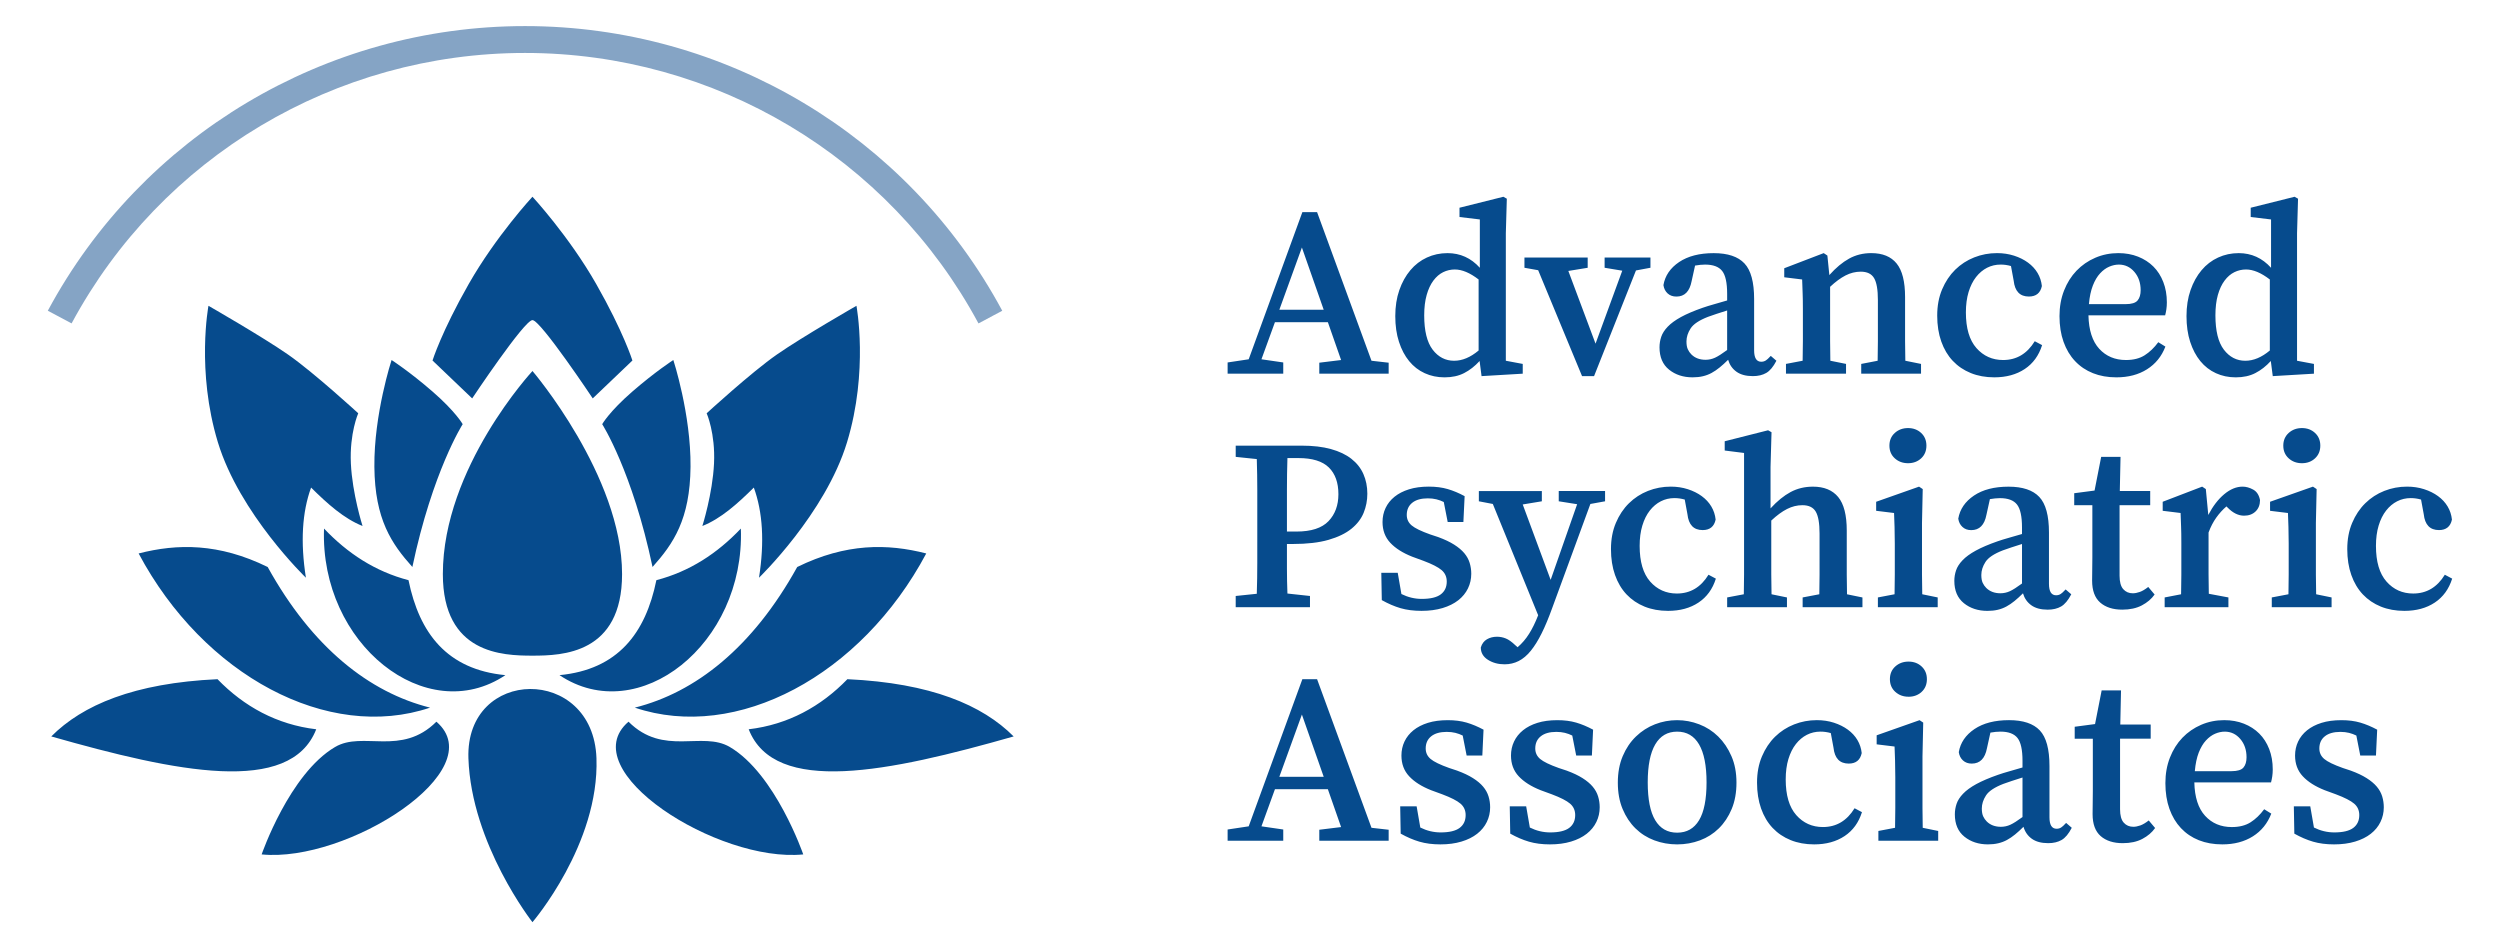
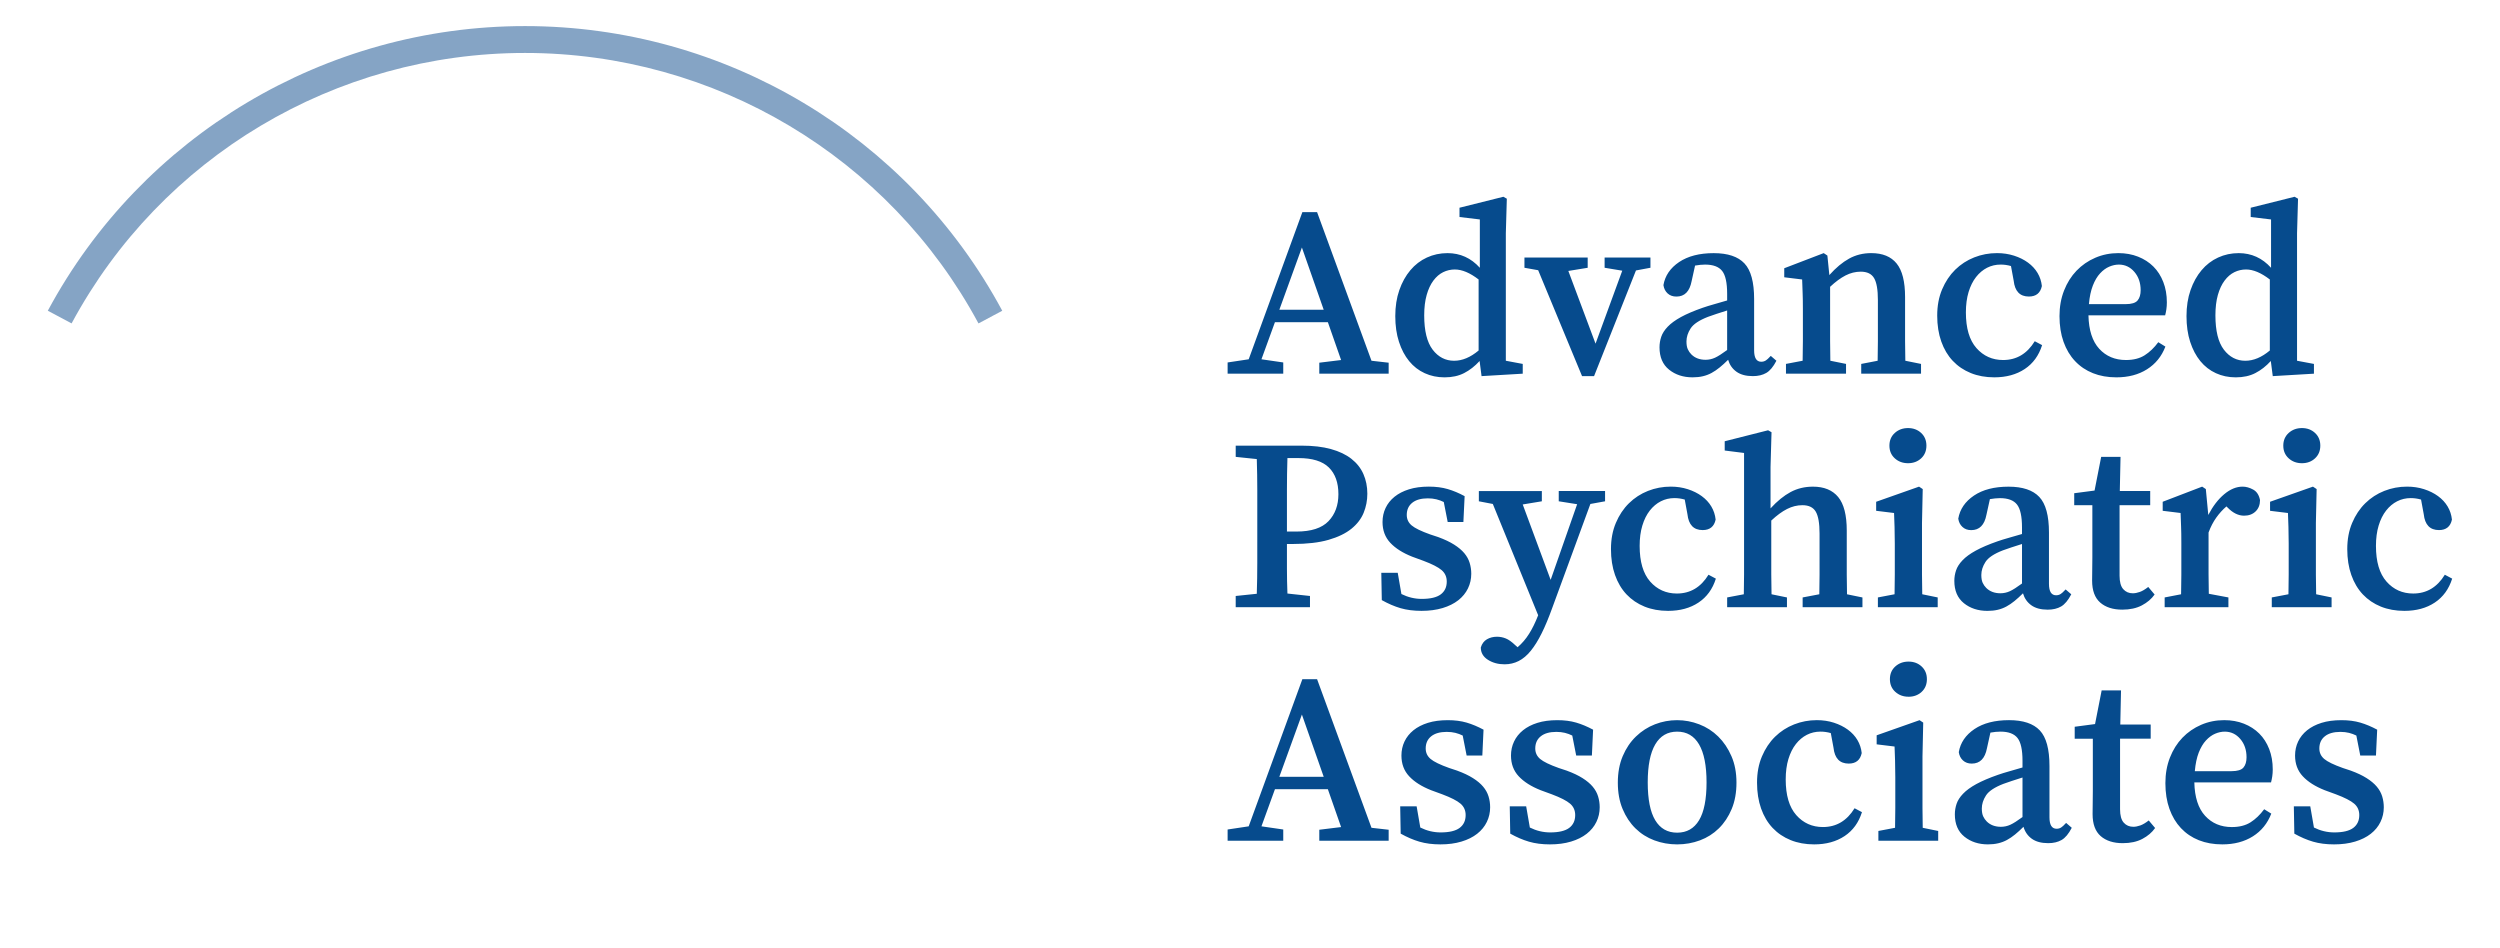
<svg xmlns="http://www.w3.org/2000/svg" viewBox="0 0 290 110" fill-rule="evenodd" clip-rule="evenodd" stroke-linejoin="round" stroke-miterlimit="1.414">
-   <path d="M54.336 87.956c-.352-10.6 14.477-10.82 14.854 0 .347 9.966-7.426 19.018-7.426 19.018s-7.097-9.05-7.428-19.018zm-3.715-4.24c6.55 5.633-10.375 16.387-20.27 15.396 0 0 3.22-9.348 8.522-12.462 3.215-1.89 7.683 1.125 11.75-2.935zm22.286 0c-6.55 5.633 10.376 16.387 20.27 15.396 0 0-3.22-9.348-8.52-12.462-3.216-1.89-7.684 1.125-11.75-2.935zm-47.675-4.93c3.07 3.17 6.888 5.27 11.45 5.81-3.01 7.708-16.232 4.965-30.735.83 3.62-3.638 9.606-6.194 19.286-6.64zm73.066 0c-3.068 3.17-6.887 5.27-11.45 5.81 3.01 7.708 16.233 4.965 30.736.83-3.62-3.638-9.606-6.194-19.286-6.64zM31.05 65.77c5.187 9.375 11.82 14.557 18.84 16.315-11.813 3.99-26.266-3.715-33.808-17.884 4.486-1.155 9.302-1.21 14.967 1.57zm61.428 0c-5.188 9.375-11.82 14.557-18.84 16.315 11.812 3.99 26.265-3.715 33.807-17.884-4.486-1.155-9.302-1.21-14.967 1.57zm-54.892-4.458c2.738 2.884 5.944 4.983 9.8 5.988 1.258 6.154 4.463 10.366 11.24 11.017-9.162 6.138-21.53-3.583-21.04-17.005zm48.355 0c-2.737 2.884-5.943 4.983-9.8 5.988-1.257 6.154-4.462 10.366-11.24 11.017 9.163 6.138 21.53-3.583 21.04-17.005zm-34.57 5.28c0-12.35 10.397-23.555 10.397-23.555S72.16 55.203 72.16 66.593c0 9.257-6.93 9.463-10.396 9.463-3.465 0-10.394-.206-10.394-9.463zm-27.19-31.12s6.248 3.58 9.235 5.658c2.987 2.078 8.14 6.81 8.14 6.81s-1.02 2.302-.854 5.825c.168 3.524 1.354 7.25 1.354 7.25-2.146-.848-4.076-2.58-5.97-4.457-1.032 2.838-1.253 6.306-.6 10.457 0 0-7.693-7.42-10.213-15.715-2.52-8.293-1.09-15.828-1.09-15.828zm75.168 0s-6.25 3.58-9.236 5.658c-2.987 2.078-8.14 6.81-8.14 6.81s1.02 2.302.854 5.825c-.167 3.524-1.353 7.25-1.353 7.25 2.146-.848 4.076-2.58 5.97-4.457 1.032 2.838 1.253 6.306.6 10.457 0 0 7.693-7.42 10.213-15.715 2.52-8.293 1.092-15.828 1.092-15.828zm-53.926 6.29s2.06 1.323 4.746 3.654c2.687 2.332 3.503 3.788 3.503 3.788s-3.5 5.473-5.837 16.566c-2.406-2.69-4.352-5.51-4.407-11.62-.056-6.113 1.996-12.39 1.996-12.39zm32.684 0s-2.06 1.323-4.747 3.654c-2.687 2.332-3.504 3.788-3.504 3.788s3.502 5.473 5.838 16.566c2.406-2.69 4.352-5.51 4.408-11.62.055-6.113-1.996-12.39-1.996-12.39zm-16.34-18.94s4.228 4.57 7.383 10.105c3.17 5.563 4.21 8.893 4.21 8.893l-4.602 4.395s-6.048-9.082-6.993-9.083c-.945 0-6.992 9.083-6.992 9.083l-4.6-4.395s1.037-3.33 4.21-8.893c3.154-5.534 7.382-10.104 7.382-10.104z" fill="#064B8D" />
  <path d="M116.26 36.044C105.337 15.717 84.06 3.026 60.905 3.026S16.472 15.716 5.546 36.044l2.76 1.47C18.685 18.2 38.9 6.143 60.903 6.143s42.217 12.058 52.6 31.373l2.757-1.47z" fill="#85A4C5" />
  <g>
    <path d="M153.55 35.93l-2.53-7.22-2.617 7.22h5.147zm7.534 6.143v1.274h-8.046v-1.274l2.53-.31-1.535-4.39h-6.14l-1.565 4.304 2.53.368v1.302h-6.454v-1.302l2.445-.368 6.226-17.07h1.706l6.312 17.24 1.99.226zM171.52 32.42c-1.006-.774-1.925-1.16-2.76-1.16-.473 0-.923.103-1.35.31-.426.208-.805.533-1.137.977-.33.443-.592 1-.78 1.67-.19.67-.286 1.458-.286 2.364 0 1.794.327 3.12.98 3.98.655.857 1.484 1.287 2.49 1.287.947 0 1.894-.397 2.842-1.19V32.42zm5.117 9.795v1.132l-4.777.283-.227-1.755c-.55.604-1.147 1.07-1.792 1.4-.643.332-1.4.497-2.273.497-.834 0-1.602-.16-2.303-.482-.702-.32-1.303-.787-1.805-1.4-.504-.614-.897-1.36-1.18-2.237-.286-.878-.428-1.873-.428-2.987 0-1.113.156-2.118.47-3.015.312-.895.738-1.665 1.28-2.306.54-.642 1.18-1.133 1.918-1.472.74-.34 1.535-.51 2.388-.51 1.478 0 2.73.566 3.753 1.7v-5.607l-2.36-.283v-1.076l5.09-1.273.4.226-.115 4.02v14.777l1.962.368zM191.45 31.06l-1.678.312-4.86 12.258h-1.394l-5.09-12.286-1.592-.283v-1.188h7.335v1.19l-2.245.367 3.156 8.435 3.1-8.465-2.047-.34v-1.188h5.317v1.19zM200.35 36.015c-.437.132-.85.264-1.237.396-.39.133-.716.246-.98.34-1.025.397-1.698.846-2.02 1.346-.322.5-.483 1.005-.483 1.514 0 .378.052.68.156.906.104.227.242.425.412.595.417.416.967.624 1.65.624.378 0 .743-.08 1.094-.24.35-.162.82-.46 1.407-.893v-4.585zm5.714 5.832c-.36.698-.753 1.17-1.18 1.415-.426.246-.943.368-1.55.368-.795 0-1.43-.17-1.904-.51-.474-.34-.796-.8-.967-1.386-.34.34-.668.636-.98.89-.313.256-.626.468-.94.638-.312.17-.648.297-1.008.382-.36.085-.758.128-1.194.128-1.08 0-1.99-.297-2.73-.892-.738-.594-1.108-1.458-1.108-2.59 0-.416.066-.82.2-1.218.132-.396.383-.788.752-1.174.37-.387.882-.76 1.536-1.12.654-.357 1.493-.716 2.516-1.074.38-.132.82-.27 1.322-.41.503-.143 1.01-.29 1.52-.44v-.764c0-1.283-.193-2.17-.58-2.66-.39-.492-1.05-.737-1.978-.737-.17 0-.355.01-.554.028-.2.02-.403.048-.61.086l-.4 1.812c-.227 1.19-.814 1.783-1.762 1.783-.417 0-.758-.12-1.024-.367-.265-.245-.426-.566-.483-.962.19-1.094.796-1.986 1.82-2.675 1.023-.688 2.36-1.033 4.01-1.033 1.63 0 2.818.396 3.567 1.19.75.792 1.123 2.17 1.123 4.132v5.945c0 .886.275 1.33.824 1.33.21 0 .39-.052.542-.156.15-.103.294-.23.426-.382l.142-.14.654.565zM222.84 42.215v1.132h-6.938v-1.132l1.905-.368c.02-.698.028-1.453.028-2.265v-4.785c0-1.19-.146-2.033-.44-2.533-.294-.5-.81-.75-1.55-.75-.606 0-1.194.146-1.763.438-.57.293-1.165.732-1.79 1.317v6.284c0 .81.008 1.576.027 2.293l1.82.368v1.132h-6.967v-1.132l1.933-.368c.02-.717.03-1.482.03-2.293V35.872c0-.772-.01-1.4-.03-1.88-.02-.482-.037-1.006-.056-1.573l-2.076-.255v-1.048l4.578-1.755.426.283.228 2.265c.758-.85 1.52-1.486 2.29-1.91.766-.425 1.624-.638 2.572-.638 1.308 0 2.29.4 2.942 1.203.654.802.98 2.1.98 3.893v5.124c0 .812.01 1.567.03 2.265l1.82.368zM236.885 40.035c-.38 1.208-1.052 2.133-2.02 2.774-.965.64-2.14.962-3.524.962-1.004 0-1.914-.165-2.73-.496-.814-.33-1.51-.802-2.088-1.415-.58-.613-1.024-1.363-1.337-2.25-.312-.887-.47-1.887-.47-3 0-1.133.19-2.148.57-3.044.38-.896.886-1.656 1.52-2.28.636-.622 1.37-1.098 2.204-1.428.833-.33 1.715-.496 2.644-.496.7 0 1.36.1 1.976.297.616.198 1.156.466 1.62.806.465.34.834.74 1.11 1.203.274.462.44.967.497 1.514-.17.81-.673 1.217-1.507 1.217-1.043 0-1.63-.612-1.763-1.84l-.313-1.697c-.398-.114-.796-.17-1.194-.17-.57 0-1.095.122-1.578.368-.483.246-.91.605-1.28 1.076-.37.472-.658 1.053-.867 1.74-.208.69-.312 1.478-.312 2.365 0 1.832.407 3.21 1.222 4.135.815.924 1.848 1.387 3.1 1.387 1.554 0 2.776-.727 3.667-2.18l.853.453zM246.58 35.28c.683 0 1.143-.143 1.38-.426.237-.283.355-.68.355-1.19 0-.848-.242-1.556-.725-2.122-.484-.566-1.085-.85-1.805-.85-.36 0-.73.08-1.11.24-.38.162-.734.42-1.066.78-.332.358-.612.83-.84 1.415-.227.585-.38 1.303-.454 2.152h4.265zm-4.32 1.3c.037 1.718.454 3.01 1.25 3.88.796.868 1.83 1.302 3.1 1.302.87 0 1.596-.184 2.174-.552.578-.368 1.104-.873 1.578-1.515l.824.51c-.435 1.132-1.146 2.01-2.132 2.632-.986.623-2.17.935-3.554.935-1.005 0-1.91-.16-2.715-.482-.806-.32-1.498-.787-2.076-1.4-.58-.614-1.024-1.36-1.337-2.237-.313-.878-.47-1.873-.47-2.987 0-1.076.176-2.062.527-2.958.35-.897.834-1.666 1.45-2.308.616-.64 1.34-1.142 2.175-1.5.834-.36 1.725-.538 2.673-.538.834 0 1.597.137 2.288.41.692.274 1.285.656 1.778 1.147.492.49.876 1.09 1.15 1.797.276.707.413 1.495.413 2.364 0 .284-.02.553-.057.808-.038.254-.085.485-.142.693h-8.9zM263.3 32.42c-1.006-.774-1.925-1.16-2.76-1.16-.473 0-.923.103-1.35.31-.426.208-.805.533-1.137.977-.332.443-.592 1-.782 1.67-.188.67-.283 1.458-.283 2.364 0 1.794.327 3.12.98 3.98.655.857 1.484 1.287 2.488 1.287.948 0 1.896-.397 2.844-1.19V32.42zm5.117 9.795v1.132l-4.777.283-.227-1.755c-.55.604-1.147 1.07-1.792 1.4-.643.332-1.4.497-2.273.497-.834 0-1.602-.16-2.303-.482-.702-.32-1.303-.787-1.806-1.4-.502-.614-.895-1.36-1.18-2.237-.284-.878-.426-1.873-.426-2.987 0-1.113.156-2.118.47-3.015.31-.895.738-1.665 1.278-2.306.54-.642 1.18-1.133 1.92-1.472.74-.34 1.535-.51 2.388-.51 1.478 0 2.73.566 3.753 1.7v-5.607l-2.36-.283v-1.076l5.09-1.273.4.226-.115 4.02v14.777l1.962.368zM149.342 53.138c-.038 1.208-.057 2.42-.057 3.638v4.884h1.11c1.704 0 2.94-.402 3.71-1.203.767-.803 1.15-1.846 1.15-3.13 0-1.34-.37-2.372-1.108-3.1-.74-.726-1.915-1.09-3.526-1.09h-1.278zm-.057 9.965v2.86c0 .962.02 1.925.057 2.887l2.616.283v1.303h-8.616v-1.303l2.446-.255c.038-1.19.057-2.382.057-3.58V60.47v-3.61c0-1.197-.02-2.4-.057-3.608l-2.446-.255v-1.302h7.65c1.307 0 2.44.132 3.396.396.958.265 1.75.642 2.375 1.133.625.49 1.09 1.08 1.393 1.77.303.688.455 1.448.455 2.28 0 .772-.142 1.508-.426 2.207-.284.698-.758 1.316-1.42 1.854-.665.538-1.55.967-2.66 1.288-1.11.32-2.488.48-4.137.48h-.682zM166.856 62.31c.72.265 1.327.553 1.82.864.493.312.886.642 1.18.99.293.35.502.728.625 1.133.124.406.186.826.186 1.26 0 .604-.128 1.17-.384 1.7-.256.527-.63.985-1.123 1.372-.494.386-1.1.688-1.82.905-.72.217-1.536.325-2.446.325-.91 0-1.72-.104-2.43-.31-.712-.21-1.437-.52-2.176-.936l-.057-3.17h1.906l.427 2.463c.758.377 1.544.566 2.36.566 1.004 0 1.74-.175 2.203-.524.465-.35.697-.845.697-1.487 0-.547-.2-.99-.597-1.33-.398-.34-1.1-.7-2.104-1.076l-1.308-.48c-1.1-.436-1.948-.974-2.545-1.615-.598-.642-.896-1.444-.896-2.407 0-.585.118-1.127.355-1.628.236-.5.582-.934 1.037-1.302.455-.368 1.014-.655 1.677-.863.663-.208 1.43-.312 2.303-.312.815 0 1.545.095 2.19.283.644.19 1.298.463 1.962.822l-.144 3h-1.82l-.454-2.32c-.266-.133-.55-.237-.853-.312-.305-.076-.636-.113-.997-.113-.777 0-1.378.17-1.805.51-.426.34-.64.81-.64 1.415 0 .49.19.896.57 1.217.378.32 1.098.67 2.16 1.047l.938.31zM186.19 58.15l-1.706.31-4.435 12.09c-.4 1.112-.802 2.08-1.21 2.9-.407.822-.83 1.5-1.265 2.04-.436.537-.905.933-1.407 1.188-.503.255-1.047.382-1.635.382-.74 0-1.384-.174-1.934-.524-.55-.35-.825-.825-.825-1.43.133-.433.37-.75.71-.948.342-.198.73-.297 1.166-.297.362 0 .703.067 1.025.2.322.13.682.386 1.08.764l.285.255c.51-.435.957-.955 1.336-1.56.38-.602.73-1.32 1.052-2.15l-5.26-12.91-1.62-.31v-1.19h7.307v1.19l-2.218.367 3.24 8.748 3.072-8.776-2.134-.34v-1.19h5.374v1.19zM199.04 67.123c-.378 1.208-1.05 2.133-2.017 2.775-.967.642-2.142.962-3.526.962-1.004 0-1.914-.165-2.73-.495-.814-.33-1.51-.802-2.09-1.416-.577-.614-1.023-1.364-1.335-2.25-.313-.888-.47-1.89-.47-3.002 0-1.133.19-2.147.57-3.044.378-.896.885-1.655 1.52-2.278s1.37-1.1 2.204-1.43c.834-.33 1.715-.496 2.644-.496.7 0 1.36.1 1.976.298.616.198 1.156.467 1.62.807.465.34.835.74 1.11 1.203.275.462.44.967.497 1.514-.17.812-.673 1.218-1.507 1.218-1.042 0-1.63-.614-1.763-1.84l-.313-1.7c-.398-.112-.796-.17-1.194-.17-.568 0-1.094.124-1.578.37-.483.245-.91.603-1.28 1.075s-.658 1.052-.866 1.74c-.21.69-.313 1.478-.313 2.365 0 1.83.406 3.208 1.22 4.133.817.925 1.85 1.387 3.1 1.387 1.555 0 2.778-.726 3.668-2.18l.853.453zM216.044 69.303v1.133h-6.938v-1.133l1.934-.368c.02-.698.028-1.453.028-2.265V61.886c0-1.19-.146-2.033-.44-2.534-.294-.5-.81-.75-1.55-.75-.606 0-1.2.146-1.777.44-.577.29-1.188.74-1.833 1.343v6.27c0 .822.01 1.582.03 2.28l1.79.368v1.133h-6.938v-1.133l1.933-.368c.02-.717.028-1.48.028-2.293V52.544l-2.245-.283v-1.075l5.033-1.274.398.227-.114 4.02v4.813c.777-.85 1.554-1.48 2.33-1.896.78-.416 1.64-.624 2.59-.624 1.288 0 2.264.4 2.927 1.204.663.802.994 2.1.994 3.892v5.124c0 .812.01 1.567.03 2.265l1.79.368zM221.333 53.733c-.607 0-1.12-.19-1.536-.566-.417-.378-.625-.87-.625-1.472 0-.604.208-1.095.625-1.473.417-.377.93-.566 1.536-.566s1.113.19 1.52.566c.408.378.612.87.612 1.473 0 .603-.204 1.094-.61 1.472-.41.377-.916.566-1.522.566zm3.44 15.57v1.133h-6.938v-1.133l1.934-.368c.018-.717.027-1.48.027-2.293v-3.567c0-.774-.01-1.42-.028-1.94-.02-.518-.04-1.06-.058-1.627l-2.076-.255v-1.047l4.976-1.756.426.283-.085 3.936v5.986c0 .82.01 1.58.03 2.28l1.79.367zM234.554 63.103c-.436.133-.848.265-1.237.397-.39.132-.716.245-.98.34-1.025.396-1.698.844-2.02 1.344-.322.5-.483 1.005-.483 1.515 0 .376.052.678.156.905.105.226.242.424.412.594.417.414.967.622 1.65.622.38 0 .743-.08 1.094-.24.35-.16.82-.458 1.408-.893v-4.587zm5.715 5.832c-.362.698-.755 1.17-1.18 1.416-.428.246-.944.37-1.55.37-.797 0-1.432-.17-1.906-.51-.474-.34-.796-.803-.967-1.388-.34.34-.668.637-.98.892-.313.255-.626.467-.94.637-.312.17-.648.298-1.008.383-.36.085-.76.127-1.195.127-1.08 0-1.99-.297-2.73-.89-.74-.596-1.11-1.46-1.11-2.592 0-.415.067-.82.2-1.217.133-.396.384-.787.754-1.174.368-.387.88-.76 1.534-1.118.654-.36 1.493-.718 2.517-1.076.38-.132.82-.27 1.322-.41.503-.142 1.01-.288 1.522-.44v-.764c0-1.283-.195-2.17-.583-2.66-.388-.492-1.046-.737-1.975-.737-.17 0-.356.01-.555.03-.2.018-.403.047-.61.084l-.4 1.812c-.226 1.19-.814 1.784-1.762 1.784-.417 0-.758-.123-1.023-.37-.266-.244-.427-.565-.484-.96.19-1.096.797-1.987 1.82-2.676 1.024-.69 2.36-1.034 4.01-1.034 1.63 0 2.82.397 3.568 1.19.75.792 1.123 2.17 1.123 4.133v5.945c0 .887.276 1.33.826 1.33.208 0 .388-.052.54-.155.15-.104.294-.23.426-.382l.142-.14.655.565zM249.935 68.964c-.36.51-.852.93-1.478 1.26-.625.33-1.384.495-2.274.495-1.08 0-1.934-.275-2.56-.822-.625-.548-.938-1.397-.938-2.548 0-.472.005-.9.014-1.288.01-.387.014-.854.014-1.402v-6.058h-2.104v-1.387l2.36-.31.767-3.908h2.246l-.085 3.963h3.526v1.642h-3.554v8.182c0 .717.142 1.236.426 1.557.285.322.654.482 1.11.482.245 0 .516-.052.81-.156.293-.104.62-.297.98-.58l.74.878zM256.162 59.735c.53-1.02 1.147-1.822 1.848-2.407.702-.585 1.413-.878 2.133-.878.398 0 .805.114 1.222.34.417.227.683.632.796 1.218 0 .547-.17.986-.51 1.316-.342.33-.787.495-1.337.495-.663 0-1.298-.312-1.905-.935l-.142-.14c-.436.376-.83.81-1.18 1.3s-.65 1.067-.895 1.728V66.6c0 .802.01 1.56.03 2.278l2.274.425v1.133H251.1v-1.133l1.906-.368c.02-.698.03-1.458.03-2.28v-3.693c0-.774-.01-1.402-.03-1.883-.02-.482-.038-1.006-.057-1.572l-2.076-.255v-1.047l4.578-1.756.426.283.284 3.002zM267.024 53.733c-.607 0-1.12-.19-1.536-.566-.417-.378-.626-.87-.626-1.472 0-.604.21-1.095.626-1.473.417-.377.93-.566 1.536-.566s1.113.19 1.52.566c.408.378.612.87.612 1.473 0 .603-.204 1.094-.612 1.472-.407.377-.914.566-1.52.566zm3.44 15.57v1.133h-6.938v-1.133l1.934-.368c.02-.717.028-1.48.028-2.293v-3.567c0-.774-.01-1.42-.028-1.94-.02-.518-.038-1.06-.057-1.627l-2.076-.255v-1.047l4.976-1.756.426.283-.086 3.936v5.986c0 .82.01 1.58.03 2.28l1.79.367zM284.452 67.123c-.38 1.208-1.052 2.133-2.018 2.775-.967.642-2.142.962-3.526.962-1.004 0-1.914-.165-2.73-.495-.814-.33-1.51-.802-2.09-1.416-.577-.614-1.023-1.364-1.335-2.25-.313-.888-.47-1.89-.47-3.002 0-1.133.19-2.147.57-3.044.378-.896.885-1.655 1.52-2.278s1.37-1.1 2.204-1.43c.834-.33 1.715-.496 2.644-.496.702 0 1.36.1 1.977.298.616.198 1.156.467 1.62.807.465.34.835.74 1.11 1.203.274.462.44.967.497 1.514-.17.812-.673 1.218-1.507 1.218-1.042 0-1.63-.614-1.763-1.84l-.313-1.7c-.397-.112-.795-.17-1.193-.17-.568 0-1.094.124-1.578.37-.484.245-.91.603-1.28 1.075s-.66 1.052-.867 1.74c-.21.69-.313 1.478-.313 2.365 0 1.83.407 3.208 1.223 4.133.815.925 1.848 1.387 3.1 1.387 1.553 0 2.776-.726 3.667-2.18l.852.453zM153.55 90.107l-2.53-7.22-2.617 7.22h5.147zm7.534 6.143v1.274h-8.046V96.25l2.53-.31-1.535-4.39h-6.14l-1.565 4.304 2.53.368v1.302h-6.454v-1.302l2.445-.368 6.226-17.07h1.706l6.312 17.24 1.99.226zM169.045 89.4c.72.263 1.327.55 1.82.863.493.31.886.64 1.18.99.294.35.502.727.626 1.133s.185.826.185 1.26c0 .604-.127 1.17-.384 1.698-.254.53-.63.986-1.122 1.373-.492.387-1.1.69-1.82.906-.72.217-1.535.326-2.444.326-.91 0-1.72-.105-2.43-.313-.712-.207-1.437-.52-2.177-.934l-.056-3.17h1.906l.426 2.462c.758.378 1.545.567 2.36.567 1.004 0 1.74-.175 2.203-.524.465-.35.697-.845.697-1.486 0-.548-.2-.99-.597-1.33-.398-.34-1.1-.7-2.104-1.077l-1.307-.48c-1.1-.435-1.948-.973-2.544-1.615-.6-.64-.897-1.444-.897-2.406 0-.585.118-1.128.355-1.628s.583-.934 1.038-1.302c.455-.368 1.014-.656 1.677-.863.664-.207 1.432-.31 2.304-.31.815 0 1.544.093 2.19.282.643.19 1.297.463 1.96.82l-.14 3.002h-1.82l-.456-2.32c-.265-.133-.55-.237-.852-.313-.303-.074-.635-.112-.995-.112-.777 0-1.38.17-1.806.51-.426.34-.64.81-.64 1.415 0 .49.19.896.57 1.217.378.32 1.1.67 2.16 1.048l.938.31zM181.755 89.4c.72.263 1.327.55 1.82.863.492.31.886.64 1.18.99.293.35.502.727.625 1.133s.185.826.185 1.26c0 .604-.128 1.17-.384 1.698-.255.53-.63.986-1.122 1.373-.493.387-1.1.69-1.82.906-.72.217-1.535.326-2.445.326-.91 0-1.72-.105-2.43-.313-.712-.207-1.437-.52-2.176-.934l-.057-3.17h1.905l.426 2.462c.76.378 1.546.567 2.36.567 1.006 0 1.74-.175 2.205-.524.464-.35.696-.845.696-1.486 0-.548-.198-.99-.596-1.33-.398-.34-1.1-.7-2.104-1.077l-1.307-.48c-1.1-.435-1.948-.973-2.545-1.615-.597-.64-.896-1.444-.896-2.406 0-.585.118-1.128.356-1.628.236-.5.582-.934 1.037-1.302.455-.368 1.014-.656 1.678-.863.663-.207 1.43-.31 2.303-.31.815 0 1.544.093 2.19.282.644.19 1.297.463 1.96.82l-.14 3.002h-1.82l-.456-2.32c-.265-.133-.55-.237-.853-.313-.303-.074-.635-.112-.995-.112-.777 0-1.38.17-1.805.51-.427.34-.64.81-.64 1.415 0 .49.19.896.568 1.217.38.32 1.1.67 2.16 1.048l.94.31zM194.55 84.87c-1.12 0-1.967.495-2.545 1.486-.58.99-.868 2.458-.868 4.402 0 1.963.29 3.425.868 4.388.578.962 1.426 1.444 2.544 1.444s1.966-.482 2.544-1.444c.578-.963.867-2.425.867-4.388 0-1.944-.288-3.41-.866-4.402-.578-.99-1.426-1.486-2.545-1.486zm0-1.33c.87 0 1.724.16 2.558.48.834.32 1.57.793 2.204 1.416.635.623 1.147 1.382 1.535 2.28.39.895.583 1.92.583 3.07 0 1.152-.185 2.17-.554 3.058-.37.887-.868 1.637-1.493 2.25-.626.614-1.355 1.076-2.19 1.388-.833.31-1.715.467-2.644.467-.93 0-1.81-.157-2.645-.468-.834-.312-1.564-.774-2.19-1.388-.625-.613-1.122-1.363-1.492-2.25-.37-.887-.554-1.906-.554-3.058 0-1.15.188-2.175.567-3.07.38-.898.89-1.657 1.535-2.28.645-.623 1.38-1.095 2.204-1.416.825-.32 1.682-.48 2.573-.48zM215.987 94.212c-.38 1.208-1.052 2.133-2.018 2.774-.968.642-2.143.963-3.527.963-1.005 0-1.914-.166-2.73-.497-.815-.33-1.51-.802-2.09-1.415-.578-.613-1.023-1.364-1.336-2.25-.312-.888-.47-1.888-.47-3.002 0-1.132.19-2.147.57-3.043.38-.897.886-1.656 1.52-2.28.636-.622 1.37-1.098 2.205-1.428.834-.33 1.715-.496 2.644-.496.7 0 1.36.098 1.976.296.616.2 1.156.468 1.62.807.465.34.834.74 1.11 1.203.274.463.44.968.497 1.515-.172.812-.674 1.218-1.508 1.218-1.043 0-1.63-.613-1.763-1.84l-.314-1.698c-.398-.114-.796-.17-1.194-.17-.57 0-1.094.122-1.578.368-.483.245-.91.603-1.28 1.075s-.658 1.053-.867 1.74c-.208.69-.312 1.478-.312 2.365 0 1.83.407 3.21 1.222 4.134.815.924 1.848 1.387 3.1 1.387 1.554 0 2.776-.728 3.667-2.18l.853.452zM221.39 80.82c-.607 0-1.12-.187-1.536-.565-.417-.377-.625-.868-.625-1.472s.207-1.095.624-1.472c.417-.377.93-.565 1.535-.565.606 0 1.113.188 1.52.566.408.378.612.87.612 1.473 0 .604-.204 1.095-.61 1.472-.41.378-.916.566-1.523.566zm3.44 15.572v1.132h-6.938v-1.132l1.934-.368c.02-.717.028-1.482.028-2.293v-3.566c0-.774-.01-1.42-.028-1.94-.02-.52-.038-1.06-.057-1.628l-2.077-.254v-1.048l4.976-1.755.425.282-.085 3.935v5.988c0 .82.01 1.58.028 2.28l1.792.367zM234.61 90.192c-.435.132-.848.264-1.236.396-.39.132-.716.245-.98.34-1.025.396-1.698.845-2.02 1.345-.322.5-.483 1.005-.483 1.514 0 .378.053.68.157.906.104.226.242.425.412.595.416.415.966.622 1.65.622.378 0 .742-.08 1.093-.24.35-.16.82-.458 1.408-.892v-4.586zm5.715 5.832c-.36.698-.753 1.17-1.18 1.415-.426.244-.942.367-1.55.367-.795 0-1.43-.17-1.904-.51-.473-.34-.795-.8-.966-1.387-.34.34-.668.637-.98.892-.313.255-.626.467-.94.637-.312.17-.648.296-1.008.38-.36.086-.76.13-1.194.13-1.08 0-1.99-.298-2.73-.893-.74-.594-1.11-1.458-1.11-2.59 0-.416.067-.82.2-1.218.133-.397.384-.79.754-1.175.37-.388.88-.76 1.535-1.12.655-.357 1.494-.716 2.517-1.074.38-.132.82-.27 1.322-.41.5-.142 1.01-.288 1.52-.44v-.763c0-1.284-.194-2.17-.582-2.66-.39-.492-1.048-.737-1.976-.737-.17 0-.356.01-.555.028-.2.02-.403.047-.61.085l-.4 1.812c-.227 1.19-.814 1.783-1.762 1.783-.417 0-.758-.123-1.023-.368-.266-.245-.427-.566-.484-.962.19-1.095.796-1.987 1.82-2.676 1.023-.688 2.36-1.033 4.01-1.033 1.63 0 2.818.395 3.567 1.188.75.793 1.123 2.17 1.123 4.133v5.946c0 .887.275 1.33.825 1.33.208 0 .388-.05.54-.155.15-.102.294-.23.426-.38l.14-.142.655.566zM249.992 96.052c-.36.51-.853.93-1.478 1.26-.626.33-1.384.495-2.275.495-1.08 0-1.934-.274-2.56-.82-.625-.548-.938-1.397-.938-2.55 0-.47.005-.9.014-1.287.01-.387.014-.854.014-1.4v-6.06h-2.103v-1.386l2.36-.312.767-3.907h2.246l-.085 3.964h3.526v1.64h-3.553v8.182c0 .717.142 1.236.426 1.557.284.32.654.48 1.11.48.245 0 .515-.05.81-.155.293-.104.62-.297.98-.58l.74.877zM258.863 89.456c.683 0 1.142-.142 1.38-.425.236-.282.355-.678.355-1.188 0-.85-.242-1.557-.725-2.123-.484-.567-1.086-.85-1.806-.85-.36 0-.73.08-1.11.24-.378.16-.733.42-1.065.78-.332.357-.61.83-.84 1.414-.226.585-.378 1.302-.453 2.152h4.263zm-4.32 1.302c.037 1.718.454 3.01 1.25 3.878.796.87 1.83 1.303 3.1 1.303.87 0 1.596-.185 2.174-.553.578-.368 1.104-.873 1.578-1.515l.824.51c-.436 1.132-1.147 2.01-2.133 2.633-.986.622-2.17.934-3.554.934-1.005 0-1.91-.162-2.715-.482-.806-.32-1.498-.79-2.076-1.402-.578-.613-1.024-1.36-1.336-2.236-.313-.878-.47-1.874-.47-2.987 0-1.076.176-2.062.527-2.96.35-.895.834-1.664 1.45-2.306.616-.64 1.34-1.14 2.175-1.5.834-.36 1.725-.538 2.672-.538.834 0 1.597.136 2.29.41.69.273 1.283.655 1.776 1.146.493.49.877 1.09 1.152 1.798.275.707.412 1.496.412 2.364 0 .283-.02.552-.057.806-.038.255-.085.486-.142.694h-8.898zM272.71 89.4c.72.263 1.327.55 1.82.863.492.31.886.64 1.18.99.293.35.502.727.625 1.133s.185.826.185 1.26c0 .604-.128 1.17-.384 1.698-.256.53-.63.986-1.123 1.373s-1.1.69-1.82.906c-.72.217-1.535.326-2.445.326-.91 0-1.72-.105-2.43-.313-.712-.207-1.437-.52-2.176-.934l-.057-3.17h1.905l.427 2.462c.758.378 1.544.567 2.36.567 1.004 0 1.738-.175 2.203-.524.465-.35.696-.845.696-1.486 0-.548-.198-.99-.596-1.33-.398-.34-1.1-.7-2.104-1.077l-1.31-.48c-1.098-.435-1.946-.973-2.543-1.615-.597-.64-.896-1.444-.896-2.406 0-.585.12-1.128.356-1.628.237-.5.583-.934 1.037-1.302.455-.368 1.015-.656 1.678-.863.663-.207 1.43-.31 2.303-.31.816 0 1.546.093 2.19.282.645.19 1.3.463 1.962.82l-.142 3.002h-1.82l-.455-2.32c-.265-.133-.55-.237-.853-.313-.303-.074-.634-.112-.995-.112-.777 0-1.38.17-1.805.51-.427.34-.64.81-.64 1.415 0 .49.19.896.57 1.217.378.32 1.098.67 2.16 1.048l.938.31z" fill="#064B8D" fill-rule="nonzero" />
  </g>
</svg>